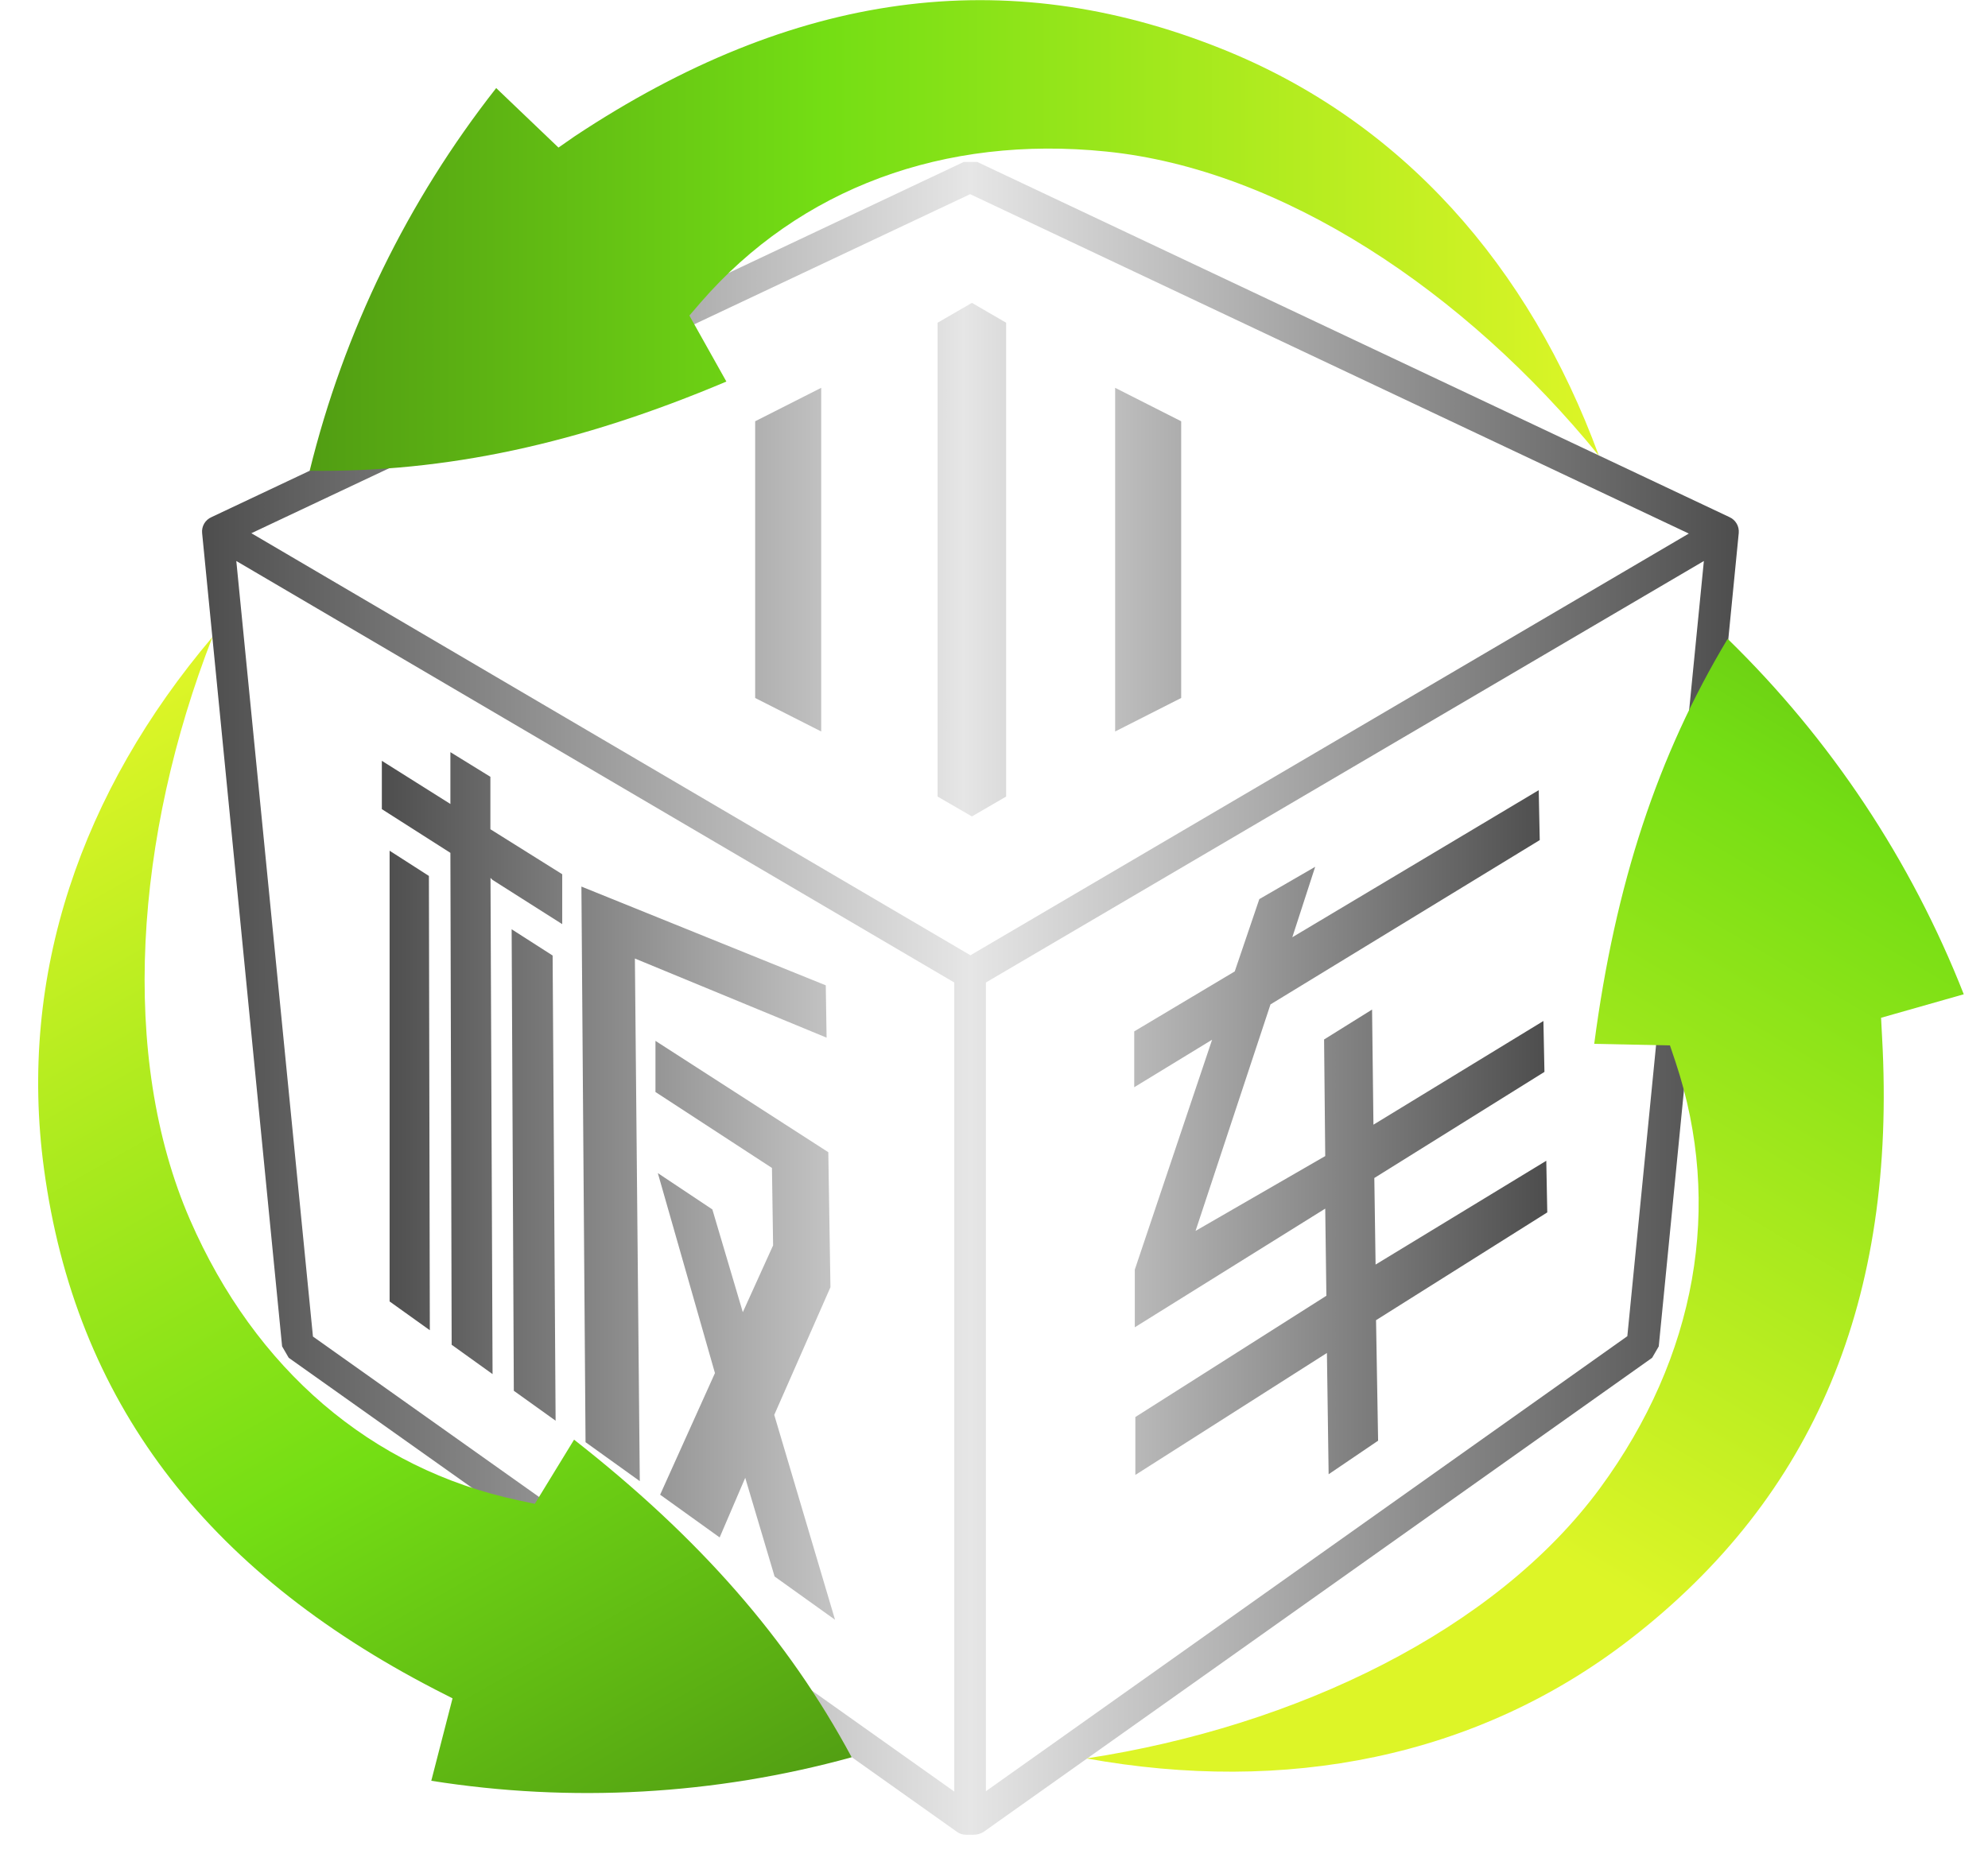
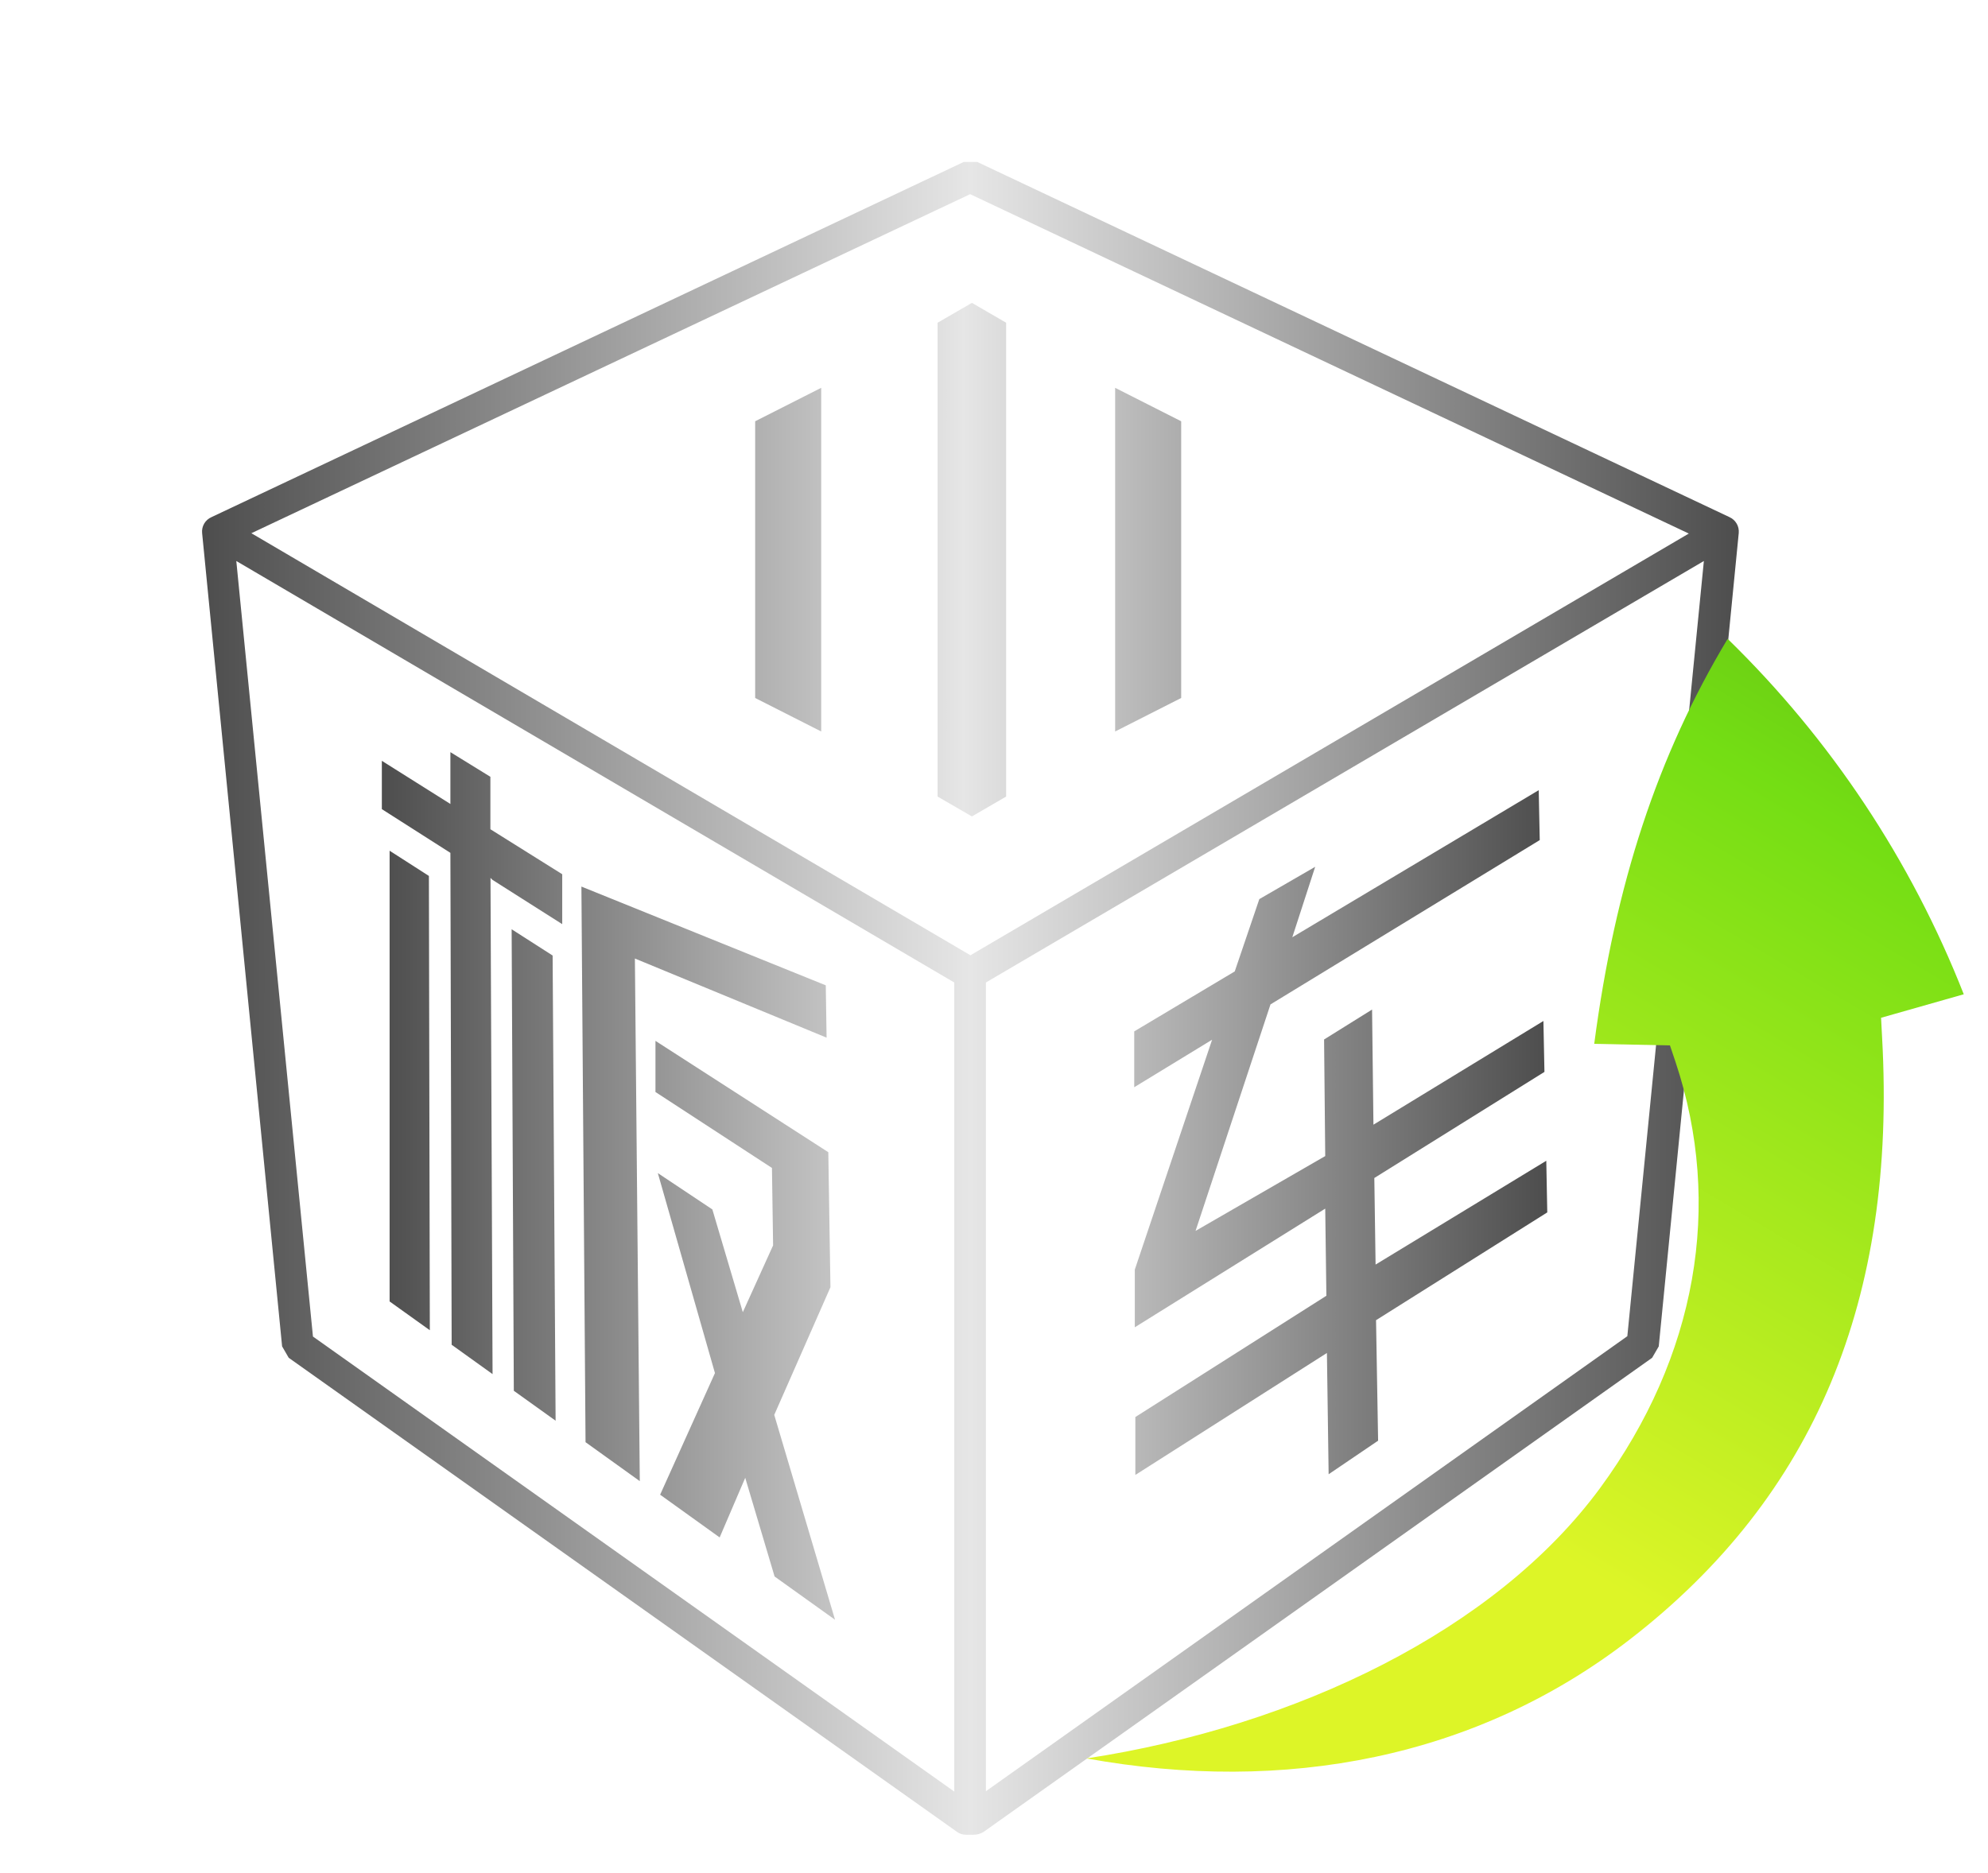
<svg xmlns="http://www.w3.org/2000/svg" width="52" height="49" viewBox="0 0 52 49" fill="none">
  <g clip-path="url(#clip0_1738_2076)">
    <path d="M25.463 48.003H25.262C25.18 48.003 25.099 47.977 25.032 47.928L7.552 35.525L7.379 35.226L5.287 13.948C5.278 13.862 5.297 13.774 5.341 13.699C5.385 13.624 5.452 13.565 5.532 13.53L25.209 4.237H25.561L45.238 13.53C45.317 13.566 45.383 13.625 45.426 13.7C45.47 13.775 45.488 13.862 45.48 13.948L43.388 35.226L43.215 35.525L25.729 47.928C25.649 47.979 25.557 48.005 25.463 48.003ZM25.788 25.706V46.865L42.566 34.96L44.568 14.678L25.788 25.706ZM8.186 34.969L24.961 46.874V25.706L6.181 14.678L8.186 34.969ZM25.376 24.998L44.174 13.96L25.376 5.08L6.575 13.951L25.376 24.989V24.998Z" fill="url(#paint0_linear_1738_2076)" />
-     <path d="M41.82 11.919C40.003 6.971 36.677 3.158 31.929 1.267C26.282 -0.986 20.757 -0.227 15.038 3.562L14.608 3.861L12.979 2.304C10.66 5.257 8.996 8.67 8.1 12.317C11.664 12.364 15.133 11.617 19 9.983L18.032 8.256L18.331 7.909C20.927 4.921 24.695 3.532 28.938 3.965C33.531 4.431 38.312 7.611 41.82 11.919Z" fill="url(#paint1_linear_1738_2076)" />
    <path d="M35.993 34.541L36.047 37.694L34.753 38.572L34.708 35.399L29.697 38.59V37.075L34.694 33.902L34.664 31.622L29.683 34.727V33.218L31.672 27.301L31.705 27.203L29.668 28.446V26.985L32.297 25.416L32.94 23.524L34.401 22.679L33.803 24.522L40.248 20.674L40.275 21.98L33.232 26.279L31.272 32.205L34.664 30.247L34.634 27.197L35.889 26.414L35.925 29.426L40.371 26.713L40.398 28.045L35.948 30.821L35.981 33.086L40.446 30.37L40.472 31.721L35.993 34.541ZM12.881 23.02L14.706 24.179V22.873L12.827 21.696V21.675V20.324L11.781 19.679V21.035L9.988 19.906V21.17L11.781 22.314V22.335L11.814 35.184L12.884 35.952L12.83 22.969L12.881 23.02ZM20.261 41.247L21.842 42.379L20.252 37.019L21.722 33.678L21.666 30.146L17.145 27.233V28.571L20.192 30.558L20.222 32.584L19.43 34.332L18.633 31.643L17.207 30.693L18.701 35.925L17.267 39.107L18.824 40.225L19.493 38.665L20.261 41.247ZM10.191 34.051L11.243 34.804L11.219 22.918L10.191 22.258V34.051ZM14.533 37.171L14.455 25L13.383 24.313L13.44 36.388L14.533 37.171ZM16.664 25.102L21.621 27.149L21.6 25.78L15.208 23.196L15.316 37.733L16.735 38.752L16.607 25.078L16.664 25.102ZM19.753 18.262L21.48 19.138V10.147L19.753 11.022V18.262ZM30.896 11.022L29.169 10.147V19.138L30.896 18.262V11.022ZM24.525 8.444V20.841L25.422 21.361L26.318 20.841V8.444L25.422 7.924L24.525 8.444Z" fill="url(#paint2_linear_1738_2076)" />
-     <path d="M5.559 16.664C2.141 20.695 0.459 25.494 1.152 30.591C1.971 36.63 5.335 41.076 11.38 44.202L11.837 44.435L11.281 46.592C14.949 47.173 18.698 46.963 22.277 45.977C20.61 42.872 18.291 40.234 15.016 37.667L13.989 39.346L13.546 39.251C9.713 38.432 6.674 35.829 4.968 31.909C3.115 27.642 3.527 21.878 5.559 16.664Z" fill="url(#paint3_linear_1738_2076)" />
    <path d="M28.418 46.007C33.605 46.945 38.619 46.007 42.656 42.875C47.461 39.146 49.612 34.001 49.23 27.146L49.203 26.629L51.366 26.014C49.99 22.511 47.885 19.341 45.19 16.715C43.358 19.766 42.25 23.127 41.7 27.311L43.681 27.352L43.827 27.786C45.076 31.536 44.377 35.492 41.855 38.931C39.121 42.651 33.916 45.167 28.418 46.007Z" fill="url(#paint4_linear_1738_2076)" />
  </g>
  <defs>
    <linearGradient id="paint0_linear_1738_2076" x1="5.275" y1="26.122" x2="45.474" y2="26.122" gradientUnits="userSpaceOnUse">
      <stop stop-color="#4D4D4D" />
      <stop offset="0.5" stop-color="#E6E6E6" />
      <stop offset="1" stop-color="#4D4D4D" />
    </linearGradient>
    <linearGradient id="paint1_linear_1738_2076" x1="8.088" y1="6.158" x2="41.82" y2="6.158" gradientUnits="userSpaceOnUse">
      <stop stop-color="#519D13" />
      <stop offset="0.4" stop-color="#74DE14" />
      <stop offset="1" stop-color="#DDF527" />
    </linearGradient>
    <linearGradient id="paint2_linear_1738_2076" x1="9.955" y1="25.15" x2="40.466" y2="25.15" gradientUnits="userSpaceOnUse">
      <stop stop-color="#4D4D4D" />
      <stop offset="0.5" stop-color="#E6E6E6" />
      <stop offset="1" stop-color="#4D4D4D" />
    </linearGradient>
    <linearGradient id="paint3_linear_1738_2076" x1="12.387" y1="52.066" x2="-4.147" y2="22.709" gradientUnits="userSpaceOnUse">
      <stop stop-color="#519D13" />
      <stop offset="0.4" stop-color="#74DE14" />
      <stop offset="1" stop-color="#DDF527" />
    </linearGradient>
    <linearGradient id="paint4_linear_1738_2076" x1="57.534" y1="11.388" x2="40.319" y2="40.418" gradientUnits="userSpaceOnUse">
      <stop stop-color="#519D13" />
      <stop offset="0.4" stop-color="#74DE14" />
      <stop offset="1" stop-color="#DDF527" />
    </linearGradient>
    <clipPath id="clip0_1738_2076">
      <rect width="52" height="49" fill="white" />
    </clipPath>
  </defs>
</svg>